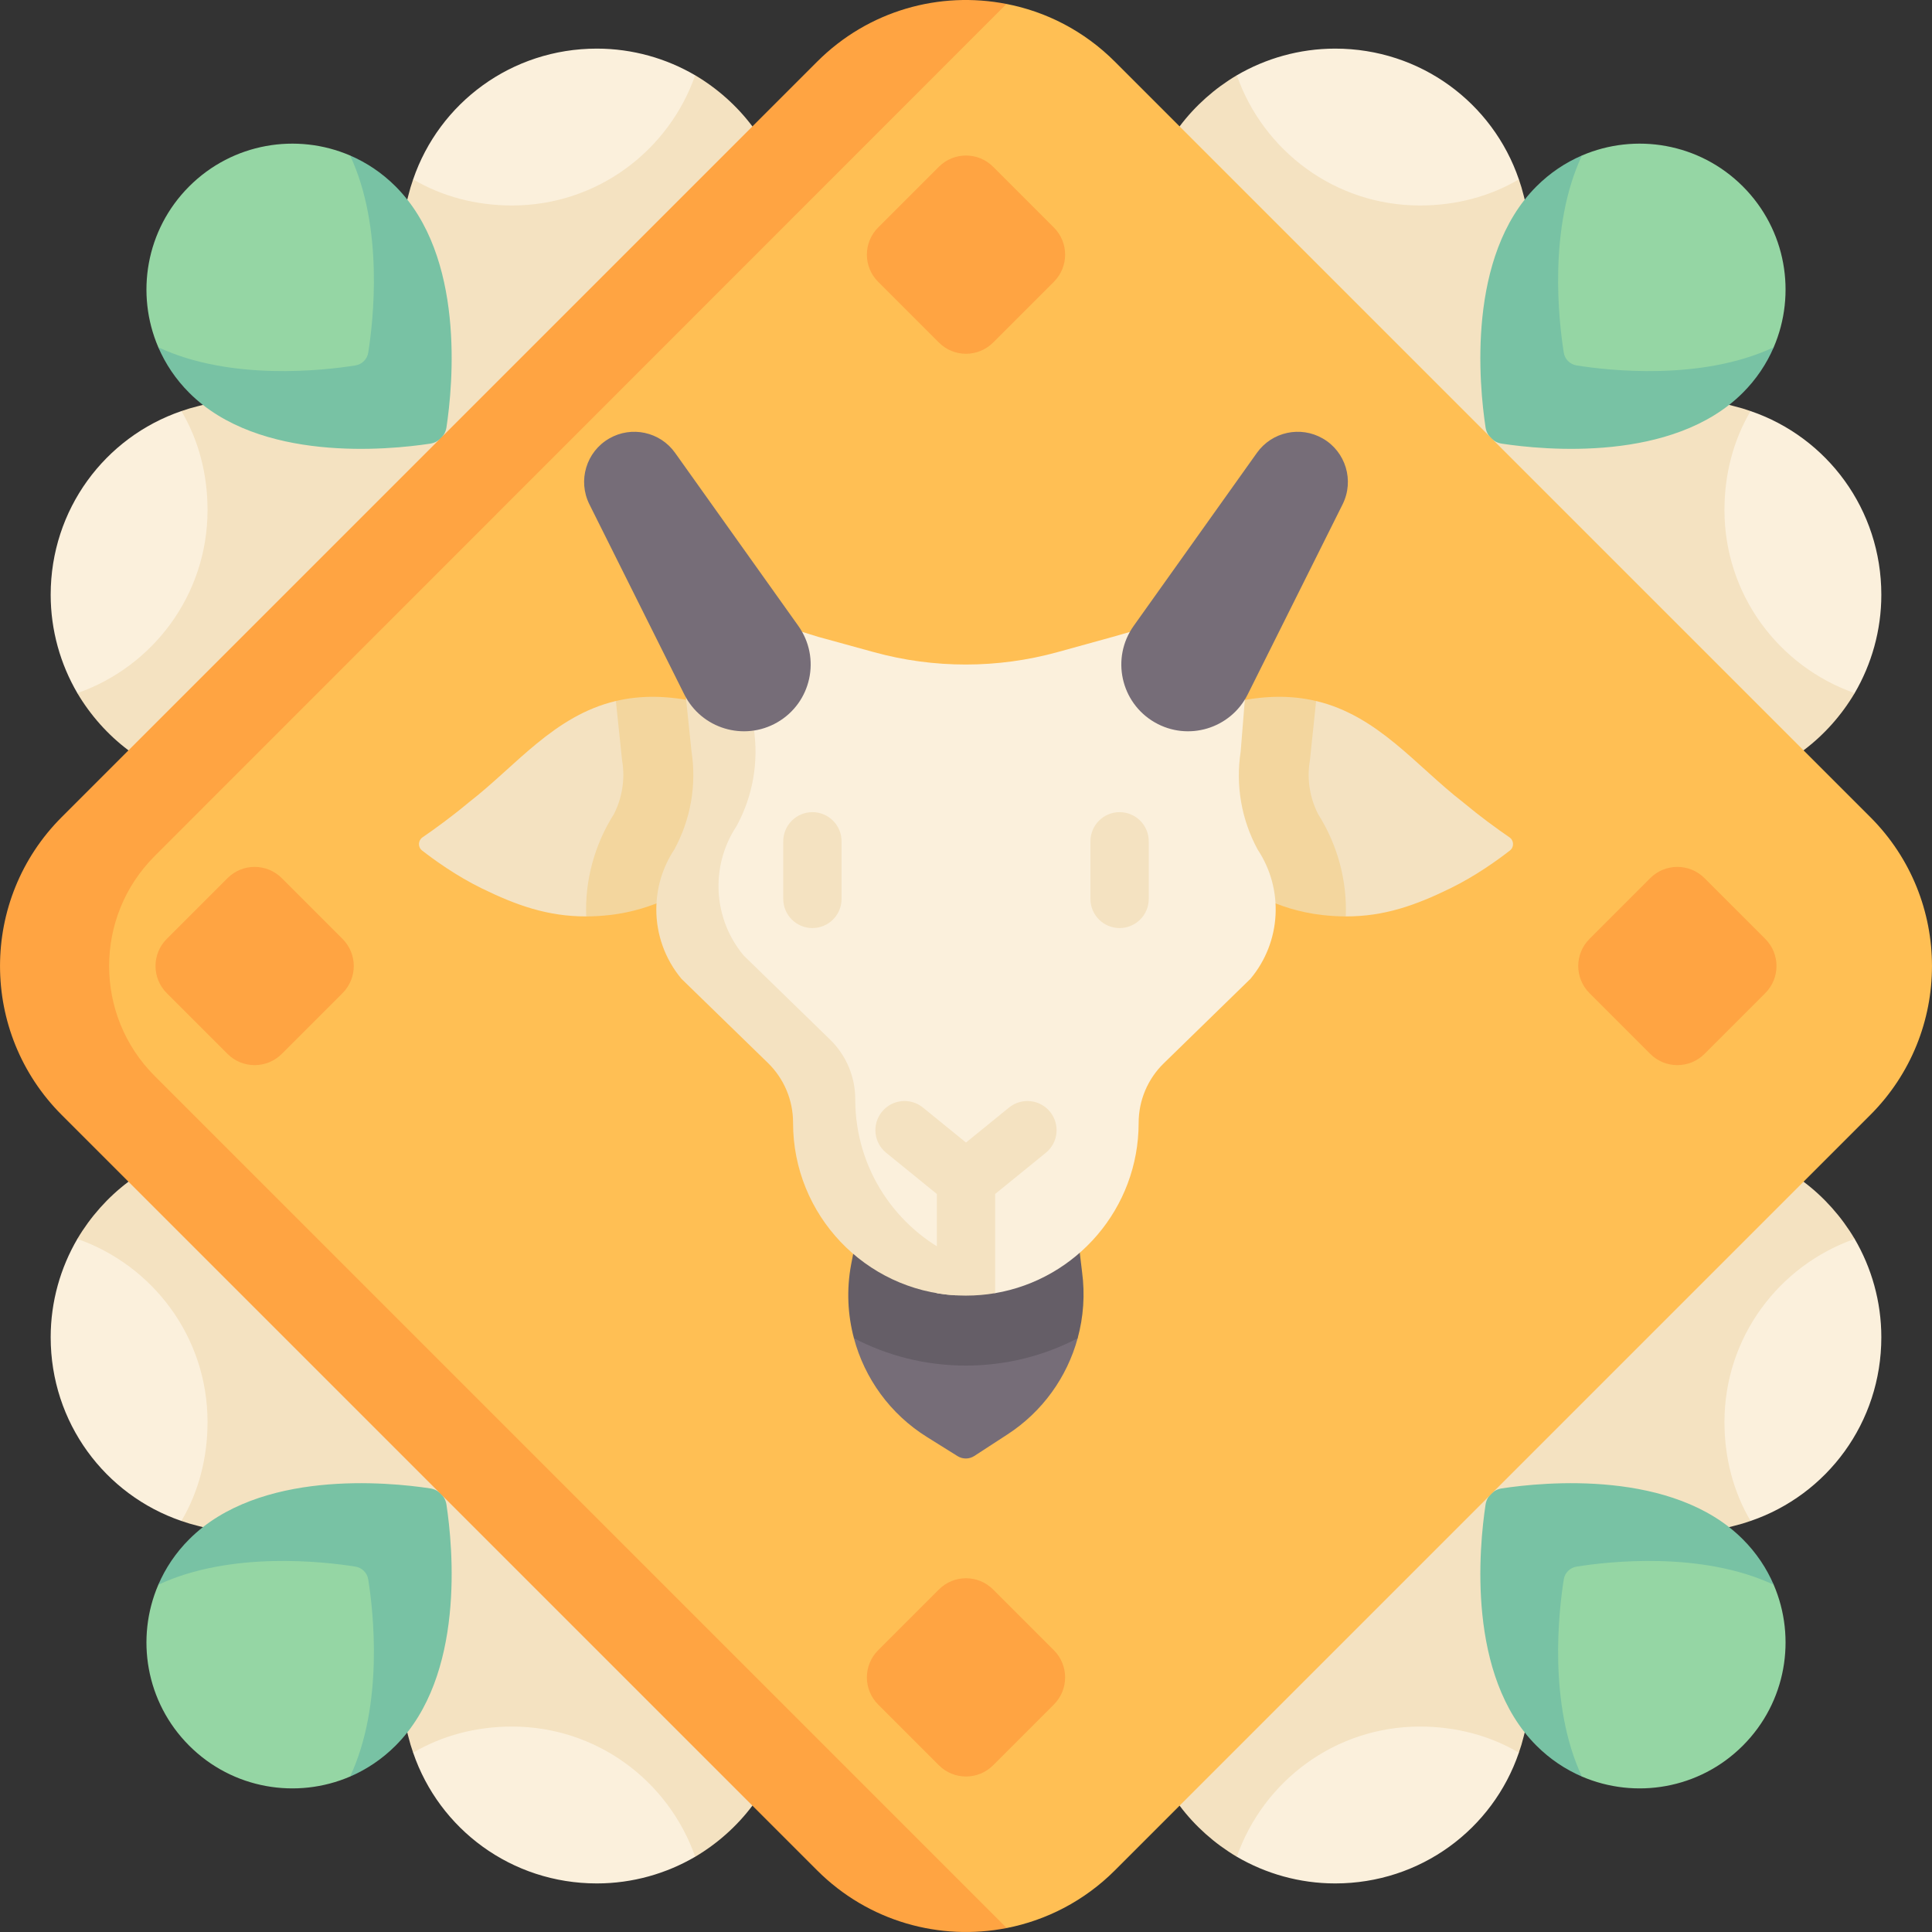
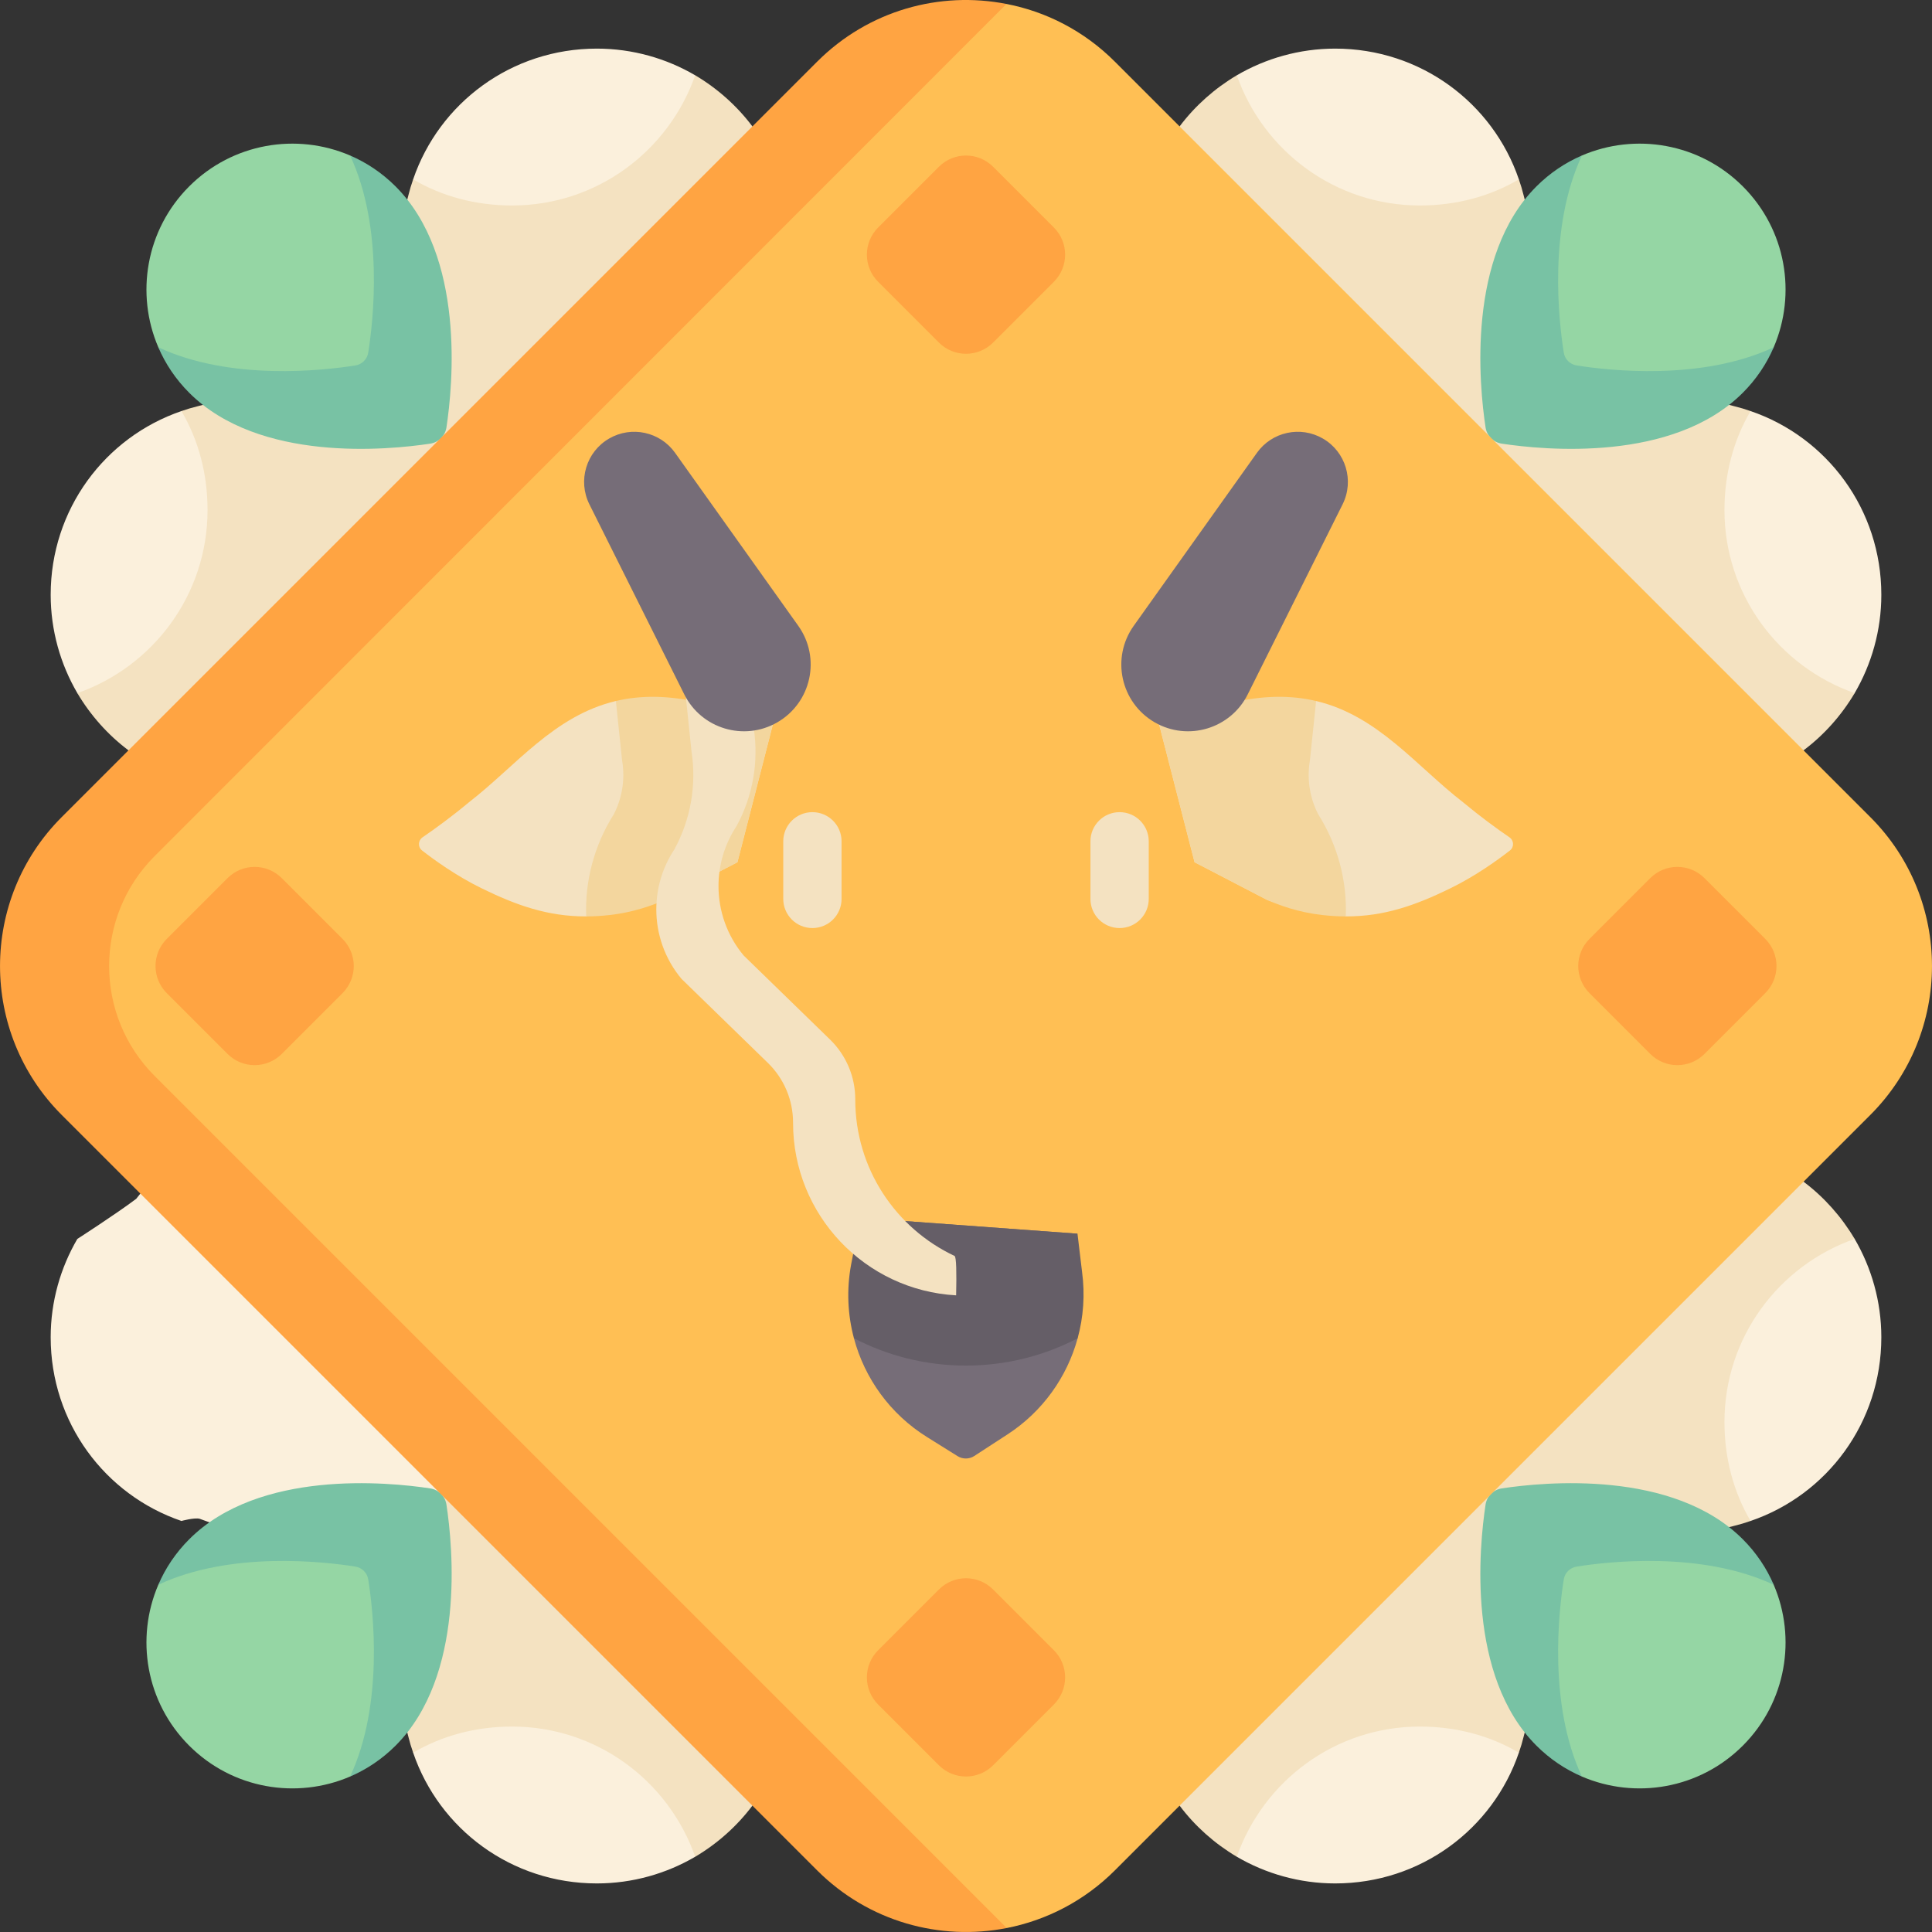
<svg xmlns="http://www.w3.org/2000/svg" id="Capa_1" enable-background="new 0 0 497.012 497.012" height="512" viewBox="0 0 497.012 497.012" width="512">
  <rect x="0" y="0" width="497.012" height="497.012" fill="#333333" stroke="none" />
  <g>
    <g>
      <g>
        <path d="m396.846 427.853-6.682 18.353c-.339 1.359.568 4.677.568 4.677-6.721 19.68-25.303 33.634-47.259 33.634-9.194 0-17.898-2.533-25.299-6.863 0 0-6.324-9.837-10.315-15.142l-15.953-12.635 91.717-65.718z" fill="#fbf0dc" />
        <path d="m318.173 477.654c-5.68-3.36-10.731-7.852-14.681-13.102l-11.59-14.68 91.72-65.71 13.22 43.69-4.86 18.83c-.37 1.49-.741 2.761-1.251 4.201-7.44-4.4-16.179-6.721-25.449-6.721-21.81-.001-40.269 14.012-47.109 33.492z" fill="#f4e2c1" />
        <path d="m427.313 397.385 18.353-6.682c1.359-.339 4.677.568 4.677.568 19.68-6.721 33.634-25.303 33.634-47.259 0-9.194-2.533-17.898-6.863-25.299 0 0-9.837-6.324-15.142-10.315l-12.635-15.953-65.718 91.717z" fill="#fbf0dc" />
        <path d="m477.114 318.712c-3.36-5.68-7.852-10.731-13.102-14.681l-14.68-11.59-65.71 91.72 43.69 13.22 18.83-4.86c1.49-.37 2.761-.741 4.201-1.251-4.4-7.44-6.721-16.179-6.721-25.449 0-21.81 14.012-40.269 33.492-47.109z" fill="#f4e2c1" />
        <path d="m384.798 388.983c.328-2.162 2.019-3.853 4.181-4.181 10.881-1.649 39.84-6.252 57.817 11.724 1.492 1.492 3.788 2.927 4.976 4.588 1.575 2.202 4.515 6.565 4.515 6.565 5.895 13.704 3.251 30.202-7.941 41.394-11.191 11.191-27.69 13.84-41.393 7.947 0 0-6.474-5.53-9.945-9.001-17.977-17.975-13.86-48.155-12.21-59.036z" fill="#95d6a4" />
        <path d="m456.287 407.68c-1.82-4.25-4.474-8.228-7.944-11.698-17.97-17.98-51.11-14.74-62-13.09-2.16.33-3.85 2.02-4.18 4.18-1.65 10.88-4.89 44.03 13.09 62 3.47 3.47 7.45 6.12 11.7 7.95-8.72-18.61-5.96-42.6-4.67-50.7.27-1.71 1.6-3.04 3.31-3.31 8.099-1.291 32.084-4.052 50.694 4.668z" fill="#78c2a4" />
      </g>
      <g>
        <path d="m100.169 427.853 6.682 18.353c.339 1.359-.568 4.677-.568 4.677 6.721 19.68 25.303 33.634 47.259 33.634 9.194 0 17.898-2.533 25.299-6.863 0 0 6.324-9.837 10.315-15.142l15.953-12.635-91.717-65.718z" fill="#fbf0dc" />
        <path d="m178.842 477.654c5.68-3.36 10.731-7.852 14.68-13.102l11.59-14.68-91.72-65.71-13.22 43.69 4.86 18.83c.37 1.49.741 2.761 1.251 4.201 7.44-4.4 16.179-6.721 25.449-6.721 21.81-.001 40.27 14.012 47.11 33.492z" fill="#f4e2c1" />
        <path d="m69.701 397.385-18.353-6.682c-1.359-.339-4.677.568-4.677.568-19.68-6.721-33.634-25.303-33.634-47.259 0-9.194 2.533-17.898 6.863-25.299 0 0 9.837-6.324 15.142-10.315l12.635-15.953 65.718 91.717z" fill="#fbf0dc" />
-         <path d="m19.9 318.712c3.36-5.68 7.852-10.731 13.102-14.681l14.68-11.59 65.71 91.72-43.69 13.22-18.83-4.86c-1.49-.37-2.761-.741-4.201-1.251 4.4-7.44 6.721-16.179 6.721-25.449 0-21.81-14.012-40.269-33.492-47.109z" fill="#f4e2c1" />
        <path d="m112.217 388.983c-.328-2.162-2.019-3.853-4.181-4.181-10.881-1.649-39.84-6.252-57.817 11.724-1.492 1.492-3.788 2.927-4.976 4.588-1.575 2.202-4.515 6.565-4.515 6.565-5.895 13.704-3.251 30.202 7.941 41.394 11.191 11.191 27.69 13.84 41.393 7.947 0 0 6.474-5.53 9.945-9.001 17.976-17.975 13.859-48.155 12.21-59.036z" fill="#95d6a4" />
        <path d="m40.728 407.68c1.82-4.25 4.474-8.228 7.944-11.698 17.97-17.98 51.11-14.74 62-13.09 2.16.33 3.85 2.02 4.18 4.18 1.65 10.88 4.89 44.03-13.09 62-3.47 3.47-7.45 6.12-11.7 7.95 8.72-18.61 5.96-42.6 4.67-50.7-.27-1.71-1.6-3.04-3.31-3.31-8.1-1.291-32.084-4.052-50.694 4.668z" fill="#78c2a4" />
      </g>
      <g>
        <g>
          <path d="m396.846 69.17-6.682-18.353c-.339-1.359.568-4.677.568-4.677-6.721-19.68-25.303-33.634-47.259-33.634-9.194 0-17.898 2.533-25.299 6.863 0 0-6.324 9.837-10.315 15.142l-15.953 12.635 91.717 65.718z" fill="#fbf0dc" />
        </g>
        <path d="m318.173 19.369c-5.68 3.36-10.731 7.852-14.681 13.102l-11.59 14.68 91.72 65.71 13.22-43.69-4.86-18.83c-.37-1.49-.741-2.761-1.251-4.201-7.44 4.4-16.179 6.721-25.449 6.721-21.81 0-40.269-14.012-47.109-33.492z" fill="#f4e2c1" />
        <path d="m427.313 99.638 18.353 6.682c1.359.339 4.677-.568 4.677-.568 19.68 6.721 33.634 25.303 33.634 47.259 0 9.194-2.533 17.898-6.863 25.299 0 0-9.837 6.324-15.142 10.315l-12.635 15.953-65.718-91.717z" fill="#fbf0dc" />
        <path d="m477.114 178.311c-3.36 5.68-7.852 10.731-13.102 14.68l-14.68 11.59-65.71-91.72 43.69-13.22 18.83 4.86c1.49.37 2.761.741 4.201 1.251-4.4 7.44-6.721 16.179-6.721 25.449 0 21.81 14.012 40.27 33.492 47.11z" fill="#f4e2c1" />
        <path d="m384.798 108.04c.328 2.162 2.019 3.853 4.181 4.181 10.881 1.649 39.84 6.252 57.817-11.724 1.492-1.492 3.788-2.927 4.976-4.588 1.575-2.202 4.515-6.565 4.515-6.565 5.895-13.704 3.251-30.202-7.941-41.394-11.191-11.191-27.69-13.84-41.393-7.947 0 0-6.474 5.53-9.945 9.001-17.977 17.975-13.86 48.155-12.21 59.036z" fill="#95d6a4" />
        <path d="m456.287 89.343c-1.82 4.25-4.474 8.228-7.944 11.698-17.97 17.98-51.11 14.74-62 13.09-2.16-.33-3.85-2.02-4.18-4.18-1.65-10.88-4.89-44.03 13.09-62 3.47-3.47 7.45-6.12 11.7-7.95-8.72 18.61-5.96 42.6-4.67 50.7.27 1.71 1.6 3.04 3.31 3.31 8.099 1.29 32.084 4.052 50.694-4.668z" fill="#78c2a4" />
      </g>
      <g>
        <path d="m100.169 69.17 6.682-18.353c.339-1.359-.568-4.677-.568-4.677 6.721-19.68 25.303-33.634 47.259-33.634 9.194 0 17.898 2.533 25.299 6.863 0 0 6.324 9.837 10.315 15.142l15.953 12.635-91.717 65.718z" fill="#fbf0dc" />
        <path d="m178.842 19.369c5.68 3.36 10.731 7.852 14.68 13.102l11.59 14.68-91.72 65.71-13.22-43.69 4.86-18.83c.37-1.49.741-2.761 1.251-4.201 7.44 4.4 16.179 6.721 25.449 6.721 21.81 0 40.27-14.012 47.11-33.492z" fill="#f4e2c1" />
        <path d="m69.701 99.638-18.353 6.682c-1.359.339-4.677-.568-4.677-.568-19.68 6.721-33.634 25.303-33.634 47.259 0 9.194 2.533 17.898 6.863 25.299 0 0 9.837 6.324 15.142 10.315l12.635 15.953 65.718-91.717z" fill="#fbf0dc" />
        <path d="m19.9 178.311c3.36 5.68 7.852 10.731 13.102 14.68l14.68 11.59 65.71-91.72-43.69-13.22-18.83 4.86c-1.49.37-2.761.741-4.201 1.251 4.4 7.44 6.721 16.179 6.721 25.449 0 21.81-14.012 40.27-33.492 47.11z" fill="#f4e2c1" />
        <path d="m112.217 108.04c-.328 2.162-2.019 3.853-4.181 4.181-10.881 1.649-39.84 6.252-57.817-11.724-1.492-1.492-3.788-2.927-4.976-4.588-1.575-2.202-4.515-6.565-4.515-6.565-5.895-13.704-3.251-30.202 7.941-41.394 11.191-11.191 27.69-13.84 41.393-7.947 0 0 6.474 5.53 9.945 9.001 17.976 17.975 13.859 48.155 12.21 59.036z" fill="#95d6a4" />
        <path d="m40.728 89.343c1.82 4.25 4.474 8.228 7.944 11.698 17.97 17.98 51.11 14.74 62 13.09 2.16-.33 3.85-2.02 4.18-4.18 1.65-10.88 4.89-44.03-13.09-62-3.47-3.47-7.45-6.12-11.7-7.95 8.72 18.61 5.96 42.6 4.67 50.7-.27 1.71-1.6 3.04-3.31 3.31-8.1 1.29-32.084 4.052-50.694-4.668z" fill="#78c2a4" />
      </g>
      <path d="m208.095 470.837-183.416-184.014c-21.162-21.162-21.162-55.473 0-76.635l184.752-189.044c13.227-13.226 31.945-19.292 49.489-20.127 10.247 1.984 19.969 6.93 27.905 14.866l194.311 194.311c21.162 21.162 21.162 55.473 0 76.635l-194.311 194.311c-7.903 7.903-17.641 12.853-27.842 14.853-23.077-4.34-37.629-11.897-50.888-25.156z" fill="#ffbf54" />
      <g fill="#ffa442">
        <path d="m39.787 276.796 219.196 219.197c-17.12 3.36-35.53-1.592-48.79-14.852l-194.31-194.31c-21.17-21.16-21.17-55.48 0-76.64l194.31-194.31c13.259-13.26 31.607-18.224 48.727-14.864l-219.133 219.21c-15.621 15.621-15.621 40.948 0 56.569z" />
        <g>
          <path d="m88.119 241.538-15.639-15.638c-3.851-3.851-10.095-3.851-13.946 0l-15.638 15.638c-3.851 3.851-3.851 10.095 0 13.946l15.638 15.638c3.851 3.851 10.095 3.851 13.946 0l15.638-15.638c3.852-3.851 3.852-10.095.001-13.946z" />
          <path d="m454.119 241.538-15.639-15.638c-3.851-3.851-10.095-3.851-13.946 0l-15.638 15.638c-3.851 3.851-3.851 10.095 0 13.946l15.638 15.638c3.851 3.851 10.095 3.851 13.946 0l15.638-15.638c3.852-3.851 3.852-10.095.001-13.946z" />
          <path d="m241.534 408.9-15.638 15.638c-3.851 3.851-3.851 10.095 0 13.946l15.638 15.638c3.851 3.851 10.095 3.851 13.946 0l15.638-15.638c3.851-3.851 3.851-10.095 0-13.946l-15.638-15.638c-3.851-3.851-10.095-3.851-13.946 0z" />
          <path d="m241.534 42.9-15.638 15.638c-3.851 3.851-3.851 10.095 0 13.946l15.638 15.638c3.851 3.851 10.095 3.851 13.946 0l15.638-15.638c3.851-3.851 3.851-10.095 0-13.946l-15.638-15.638c-3.851-3.851-10.095-3.851-13.946 0z" />
        </g>
      </g>
    </g>
    <g>
      <g>
        <path d="m189.705 221.812-18.603 9.665c-3.274 1.442-7.805.974-13.916 1.664-2.103.237-6.38 2.608-6.38 2.608-9.88.022-17.94-2.843-26.899-7.225-6.582-3.219-12.318-7.387-15.324-9.732-1.123-.877-1.057-2.586.119-3.39 3.202-2.19 7.343-5.198 11.941-9.018 12.112-9.384 21.869-22.267 37.792-26.048 0 0 12.656 1.187 21.352 3.284l19.533.787z" fill="#f4e2c1" />
      </g>
      <path d="m221.28 313.281.706 12.706c-1.183 6.405-2.312 18.275-2.312 18.275 2.753 10.329 9.321 19.501 18.774 25.404l7.895 4.93c1.319.824 2.996.808 4.299-.04l8.553-5.563c9.005-5.857 15.304-14.73 18.033-24.72 0 0-2.508-10.637-3.29-16.45l3.247-10.447z" fill="#766d78" />
      <path d="m199.326 184.401-9.62 37.41-18.6 9.67c-3.28 1.44-8.13 3.22-14.24 3.91-2.11.24-4.12.357-6.06.357-.35-9.05 2.01-18.227 7.13-26.337 2.1-4.11 2.87-8.85 2.16-13.41l-.07-.45-1.589-15.217c6.27-1.48 13.489-1.563 22.189.537z" fill="#f3d69e" />
      <g>
        <path d="m307.307 221.812 18.603 9.665c3.274 1.442 7.805.974 13.916 1.664 2.103.237 6.38 2.608 6.38 2.608 9.88.022 17.94-2.843 26.899-7.225 6.582-3.219 12.318-7.387 15.324-9.732 1.123-.877 1.057-2.586-.119-3.39-3.202-2.19-7.343-5.198-11.941-9.018-12.112-9.384-21.869-22.267-37.792-26.048 0 0-12.656 1.187-21.352 3.284l-19.533.787z" fill="#f4e2c1" />
      </g>
      <path d="m297.686 184.401 9.62 37.41 18.6 9.67c3.28 1.44 8.13 3.22 14.24 3.91 2.11.24 4.12.357 6.06.357.35-9.05-2.01-18.227-7.13-26.337-2.1-4.11-2.87-8.85-2.16-13.41l.07-.45 1.589-15.217c-6.27-1.48-13.489-1.563-22.189.537z" fill="#f3d69e" />
      <path d="m277.229 344.272c-8.61 4.49-18.393 7.029-28.763 7.029-10.38 0-20.172-2.54-28.792-7.04-1.61-6.04-1.918-12.47-.738-18.87l2.34-12.11 55.91 4.09 1.18 9.85c.78 5.81.353 11.601-1.137 17.051z" fill="#655e67" />
-       <path d="m179.963 174.788 1.921 18.451c1.349 8.682-.202 17.567-4.411 25.28-6.812 10.329-6.053 23.832 1.832 33.282l21.247 19.655c4.134 4.024 6.466 9.549 6.466 15.318v.08c0 24.549 18.181 39.3 41.45 44.781 2.569 0 7.538 1.033 7.538 1.033 20.959-3.58 36.912-21.834 36.912-43.814 0-5.764 2.328-11.284 6.455-15.307l22.306-21.744.039-.045c7.877-9.441 8.622-22.933 1.832-33.184l-.067-.124c-4.138-7.671-5.656-16.485-4.32-25.098l1.505-18.705-24.941-13.506c-.539.113-9.011 2.569-9.545 2.717-4.278 1.184-9.226 2.549-14.102 3.894-15.465 4.263-31.793 4.269-47.261.018l-14.351-3.945c-.415-.114-10.746-3.344-11.164-3.437z" fill="#fbf0dc" />
      <path d="m245.966 333.231c-23.39-1.29-41.95-20.67-41.95-44.38v-.08c0-5.77-2.33-11.29-6.46-15.32l-22.25-21.65c-4.29-5.14-6.47-11.48-6.47-17.85 0-5.35 1.53-10.72 4.64-15.43 4.21-7.72 5.76-16.6 4.41-25.28l-1.92-18.45 15.07-9.3.93 3.3 1.92 18.45c1.35 8.68-.2 17.56-4.41 25.28-3.11 4.71-4.64 10.08-4.64 15.43 0 6.37 2.18 12.71 6.47 17.85l22.25 21.65c4.13 4.03 6.46 9.55 6.46 15.32v.08c0 17.79 10.45 33.14 25.54 40.24.48.231.54 4.35.41 10.14z" fill="#f4e2c1" />
      <path d="m340.298 112.807c-5.757-3.324-13.097-1.727-16.953 3.688l-31.697 44.508c-5.873 8.246-3.369 19.758 5.399 24.82 8.563 4.944 19.521 1.649 23.937-7.198l24.404-48.888c3.046-6.103.815-13.521-5.09-16.93z" fill="#766d78" />
      <path d="m156.714 112.807c5.757-3.324 13.097-1.727 16.953 3.688l31.697 44.508c5.873 8.246 3.369 19.758-5.399 24.82-8.563 4.944-19.521 1.649-23.937-7.198l-24.404-48.888c-3.046-6.103-.815-13.521 5.09-16.93z" fill="#766d78" />
-       <path d="m269.036 296.561-13.03 10.59.001 25.516c-2.45.42-4.971.634-7.541.634-2.54 0-5.04-.21-7.46-.62v-25.53l-13.03-10.59c-3.22-2.61-3.71-7.34-1.1-10.55 2.62-3.22 7.34-3.71 10.55-1.09l11.08 9 11.07-9c3.22-2.61 7.94-2.13 10.55 1.09 2.62 3.21 2.13 7.94-1.09 10.55z" fill="#f4e2c1" />
      <g>
        <g>
          <path d="m208.995 238.747c-4.142 0-7.5-3.357-7.5-7.5v-14.817c0-4.143 3.358-7.5 7.5-7.5s7.5 3.357 7.5 7.5v14.816c0 4.143-3.358 7.501-7.5 7.501z" fill="#f4e2c1" />
        </g>
        <g>
          <path d="m288.017 238.747c-4.142 0-7.5-3.357-7.5-7.5v-14.817c0-4.143 3.358-7.5 7.5-7.5s7.5 3.357 7.5 7.5v14.816c0 4.143-3.358 7.501-7.5 7.501z" fill="#f4e2c1" />
        </g>
      </g>
    </g>
  </g>
</svg>